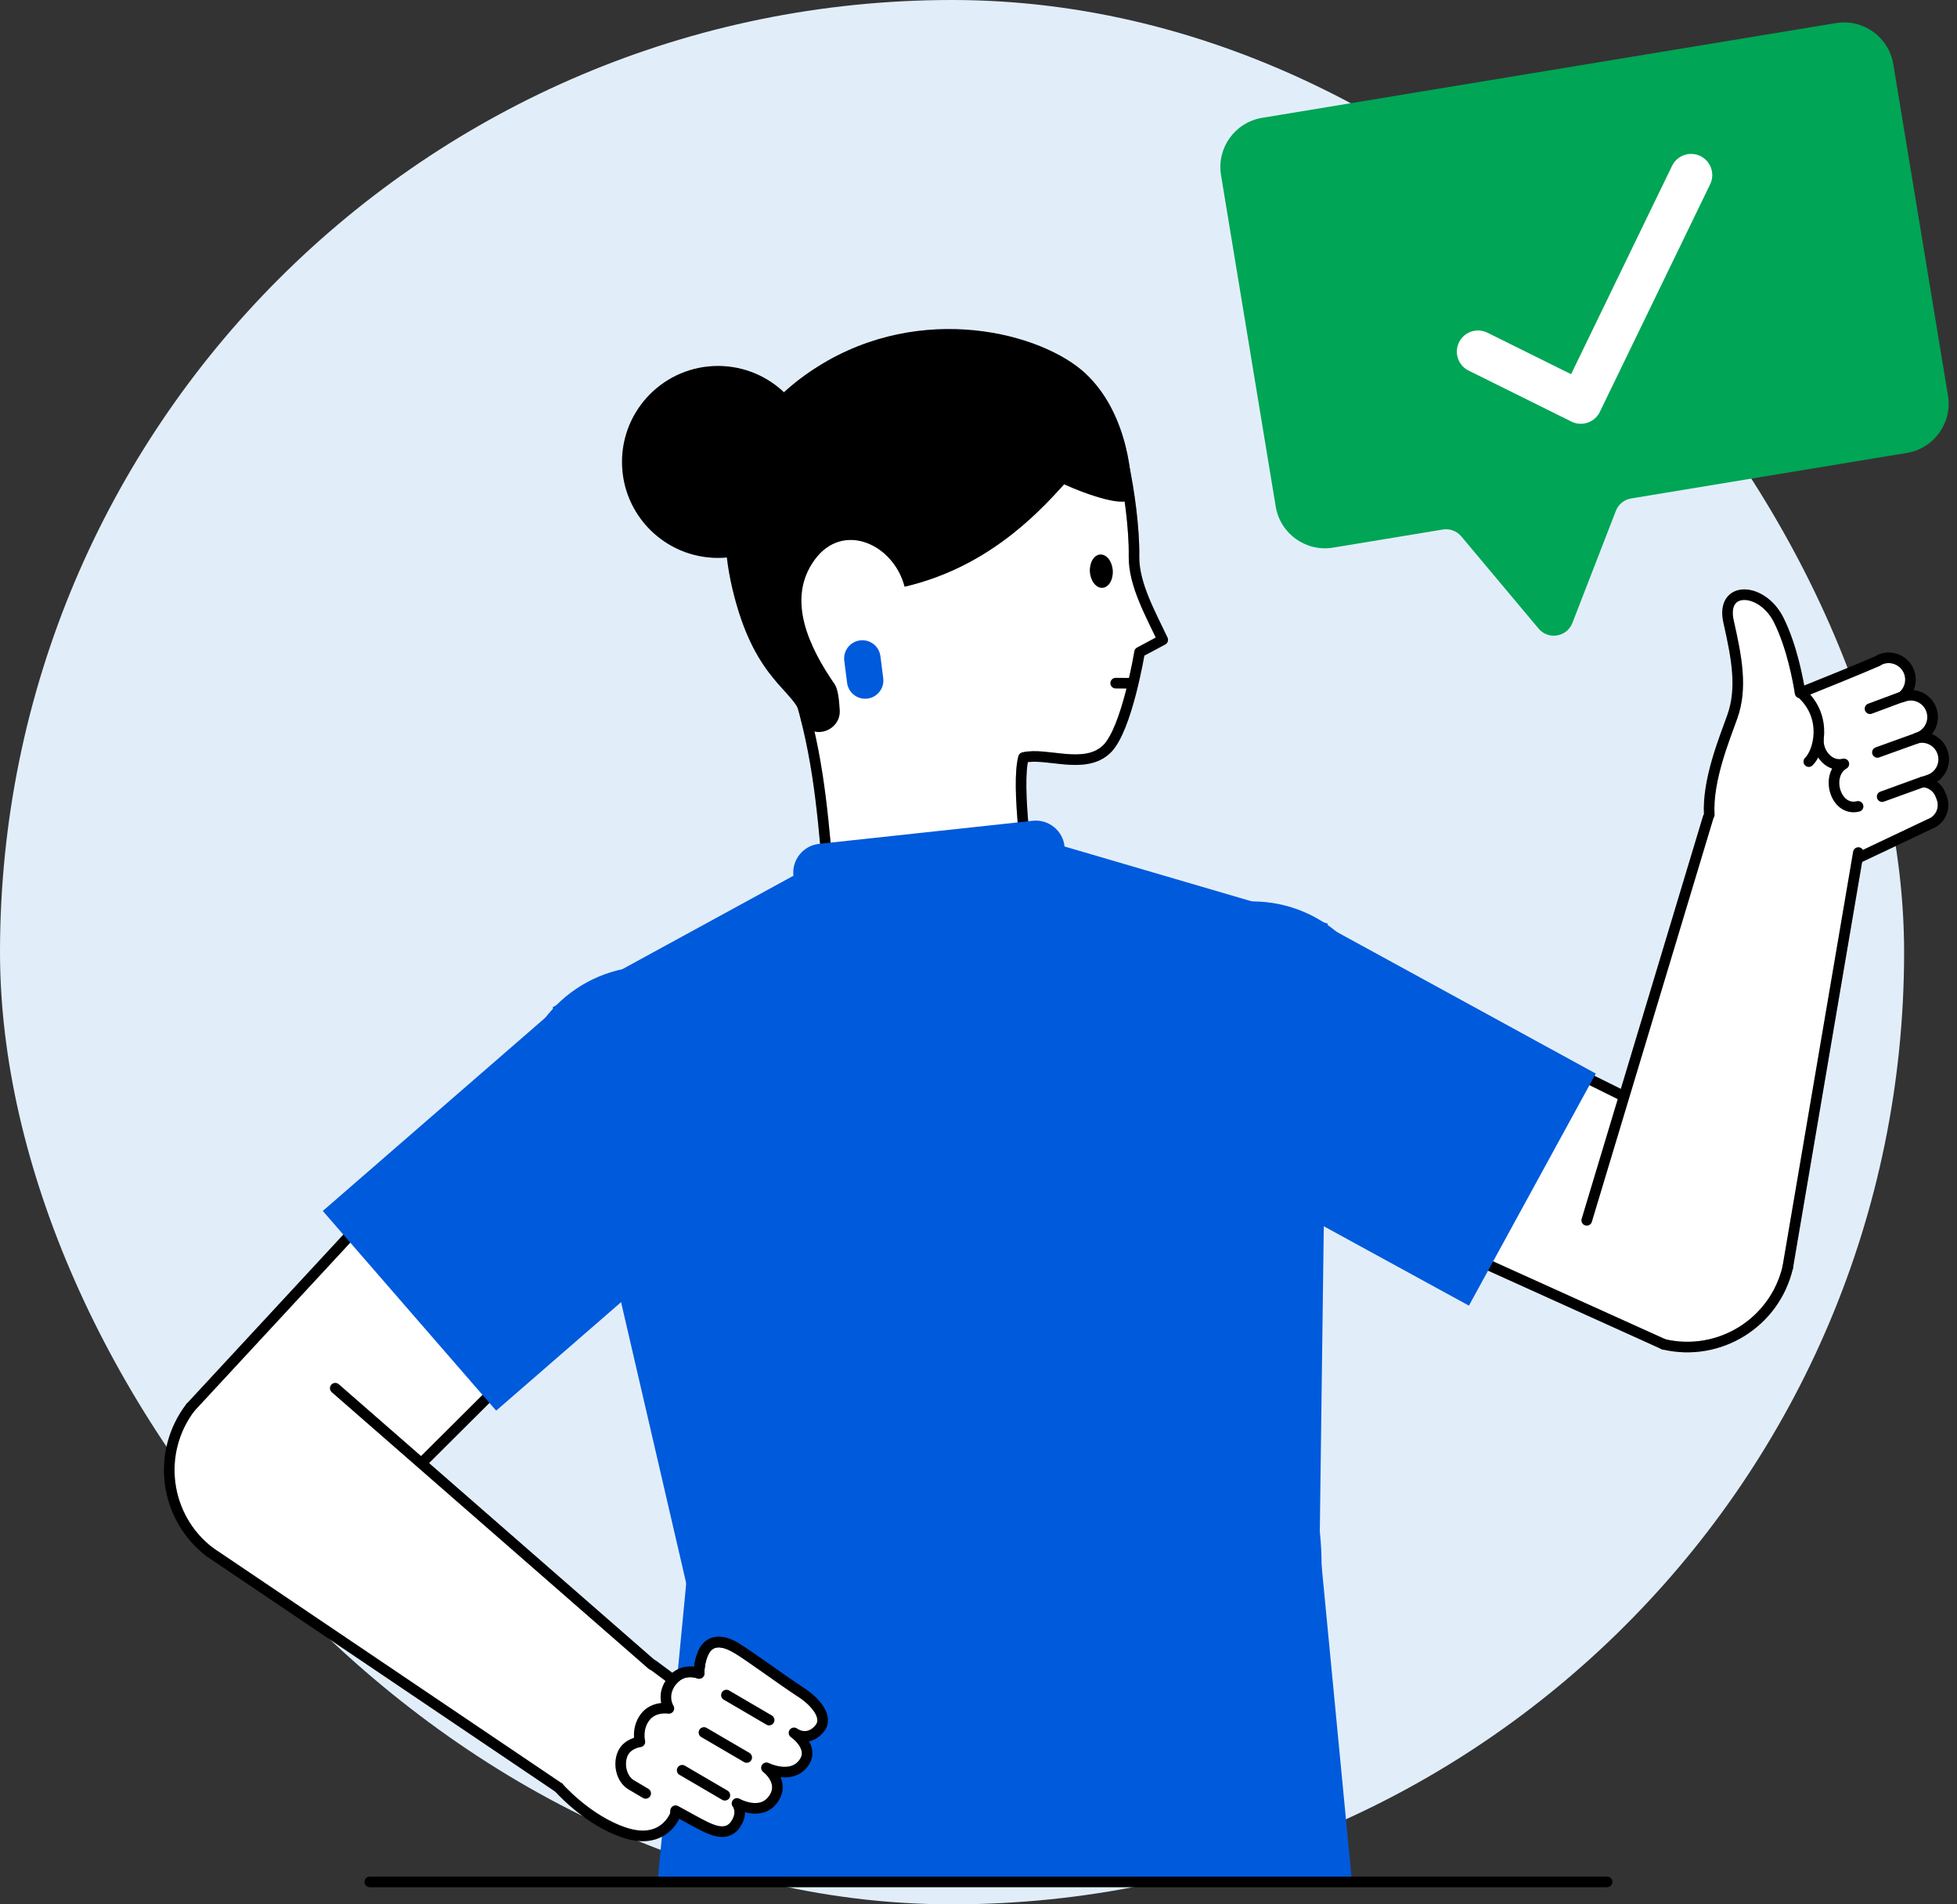
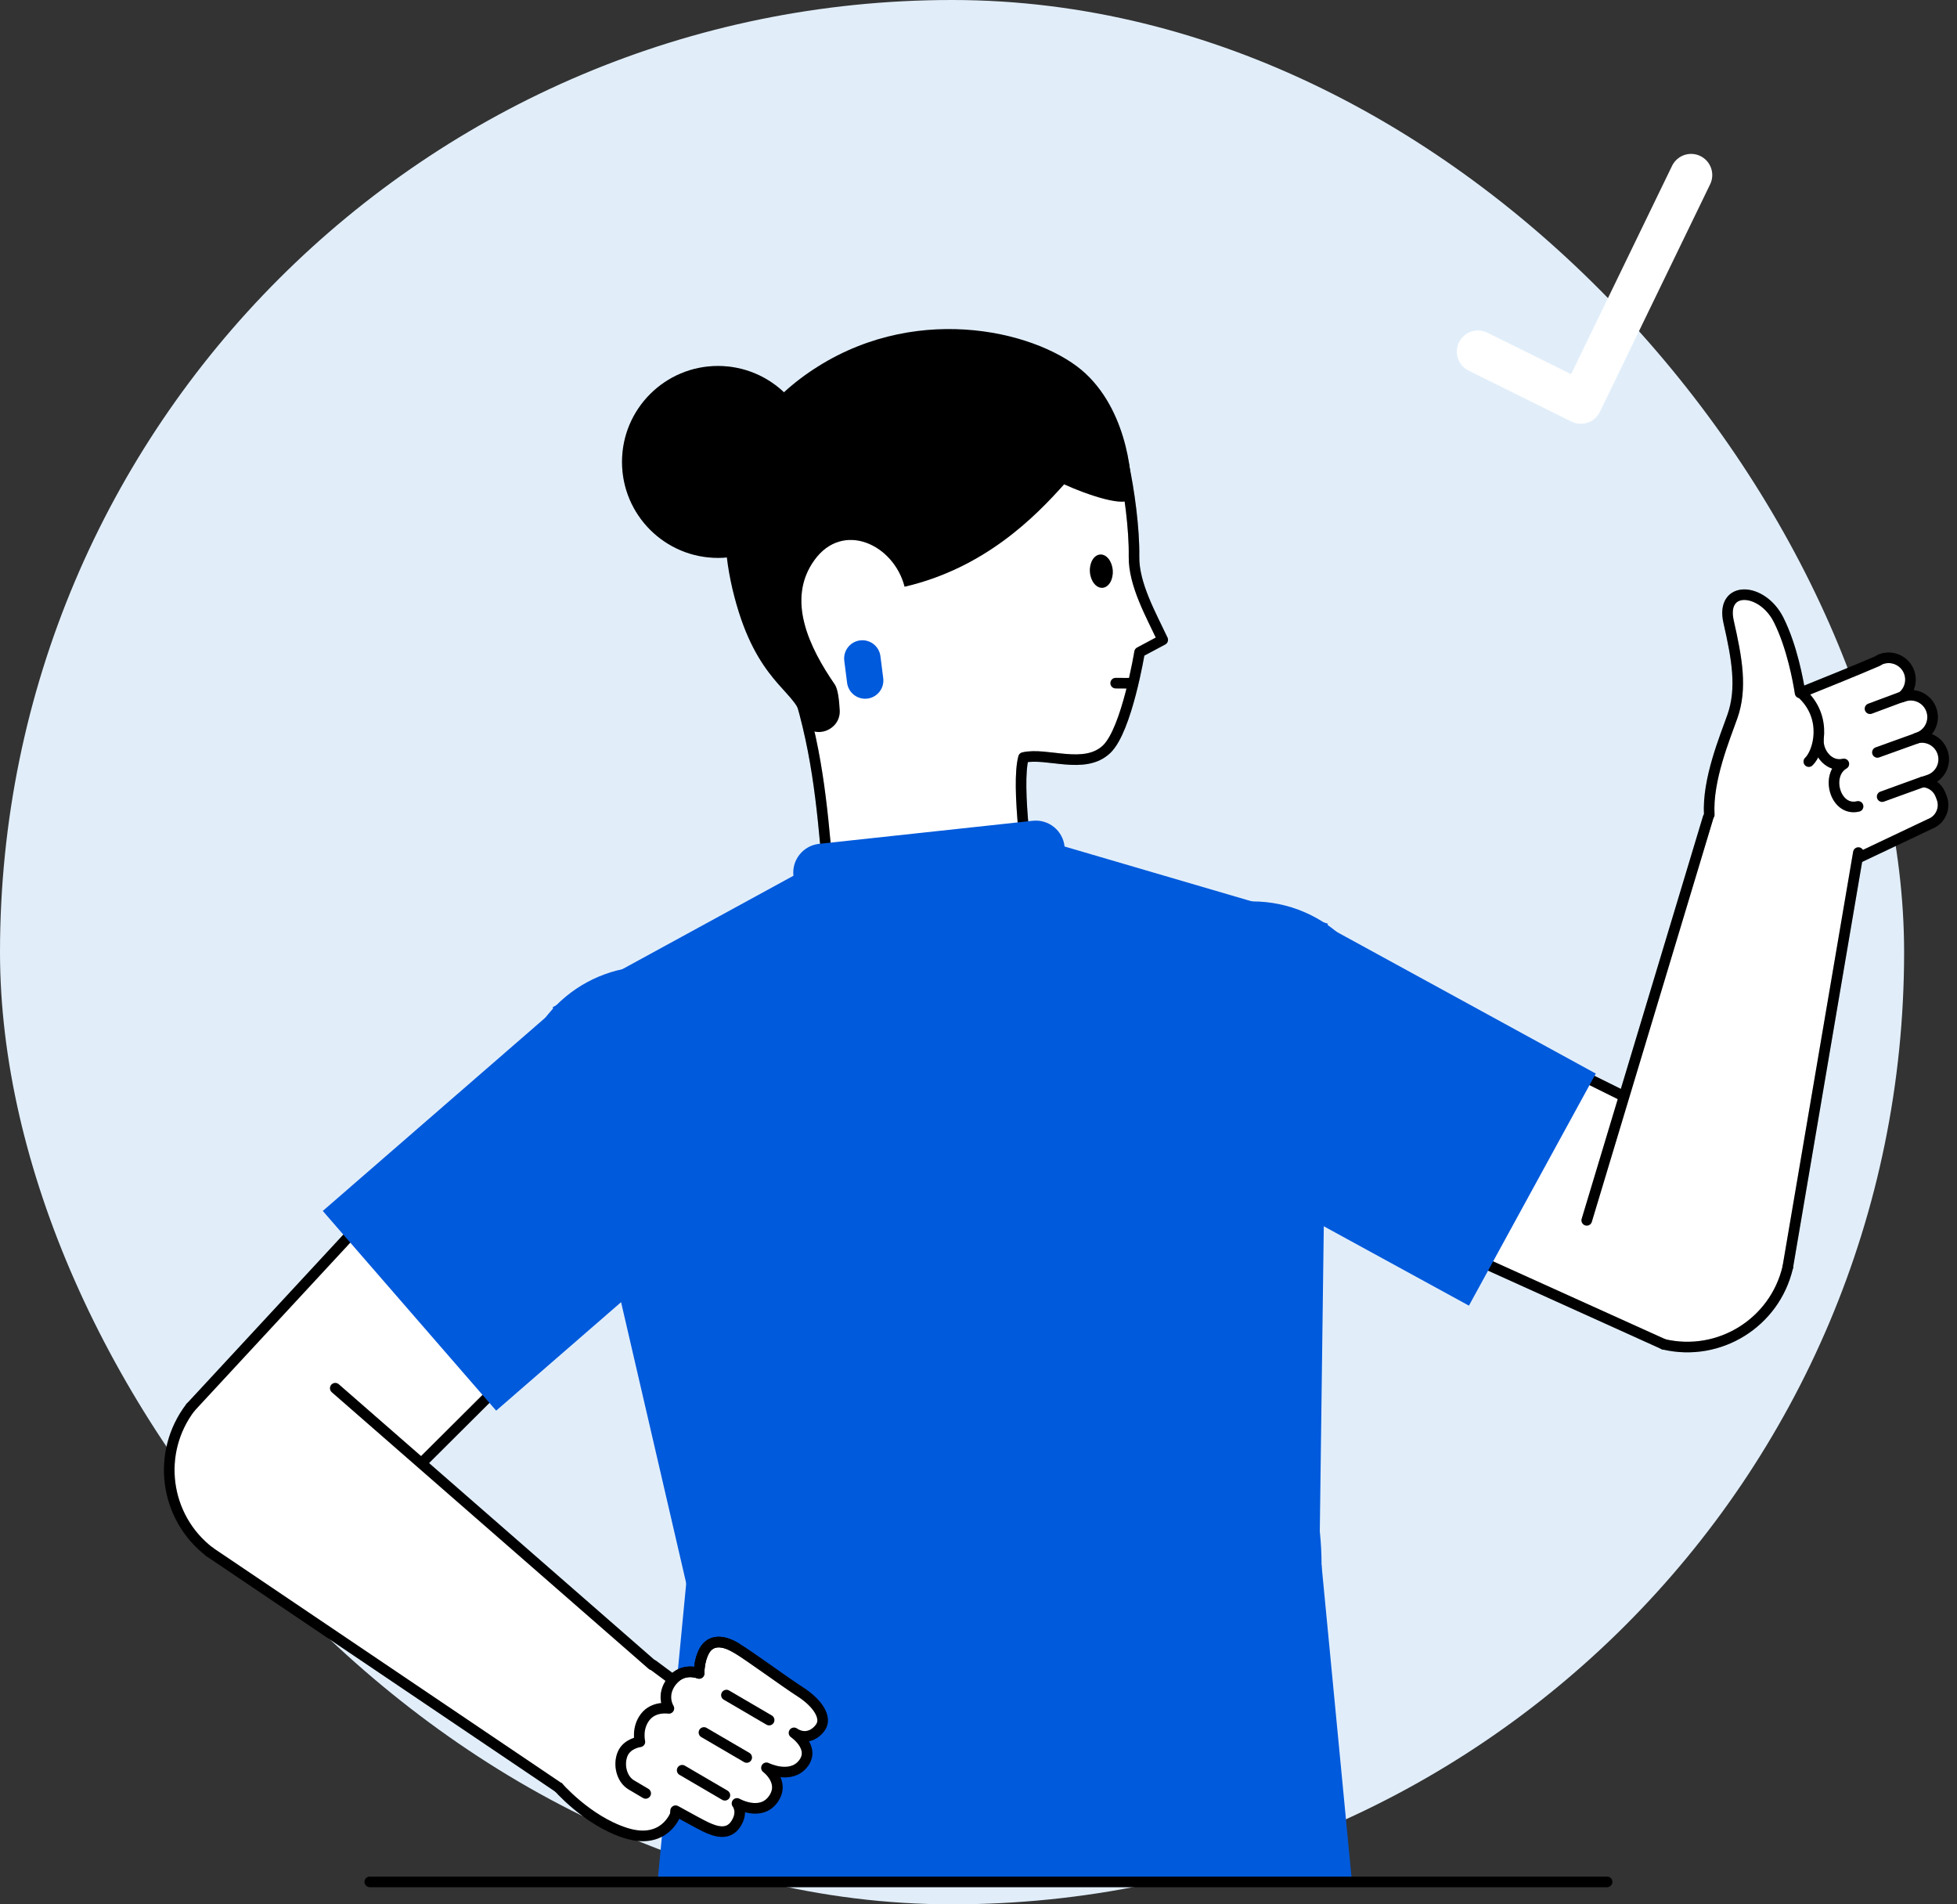
<svg xmlns="http://www.w3.org/2000/svg" width="185" height="180" viewBox="0 0 185 180" fill="none">
  <rect x="0" y="0" width="185" height="180" fill="#333333" stroke="none" />
  <script />
  <rect width="180" height="180" rx="90" fill="#E1EEFA" />
  <path d="M94.981 177.882C111.522 177.882 124.931 164.473 124.931 147.932C124.931 131.391 111.522 117.982 94.981 117.982C78.44 117.982 65.031 131.391 65.031 147.932C65.031 164.473 78.44 177.882 94.981 177.882Z" fill="#005ADC" />
  <path d="M159.548 127.252C164.936 127.252 169.303 122.884 169.303 117.497C169.303 112.109 164.936 107.742 159.548 107.742C154.16 107.742 149.793 112.109 149.793 117.497C149.793 122.884 154.16 127.252 159.548 127.252Z" fill="white" />
  <path d="M120.836 109.577C126.616 109.577 131.301 104.892 131.301 99.112C131.301 93.332 126.616 88.647 120.836 88.647C115.056 88.647 110.371 93.332 110.371 99.112C110.371 104.892 115.056 109.577 120.836 109.577Z" fill="white" />
  <path d="M125.328 89.657L116.348 108.562L155.368 126.312L163.743 108.692L125.328 89.657Z" fill="white" />
  <path d="M116.348 108.562L157.283 127.067" stroke="black" stroke-linecap="round" stroke-linejoin="round" />
  <path d="M116.348 108.562L157.283 127.067" stroke="black" stroke-opacity="0.2" stroke-linecap="round" stroke-linejoin="round" />
  <path d="M163.743 108.692L125.328 89.657" stroke="black" stroke-linecap="round" stroke-linejoin="round" />
  <path d="M163.743 108.692L125.328 89.657" stroke="black" stroke-opacity="0.2" stroke-linecap="round" stroke-linejoin="round" />
  <path d="M168.571 86.222C172.597 86.222 175.861 82.958 175.861 78.932C175.861 74.906 172.597 71.642 168.571 71.642C164.545 71.642 161.281 74.906 161.281 78.932C161.281 82.958 164.545 86.222 168.571 86.222Z" fill="white" />
  <path d="M175.721 81.067L183.331 77.187C183.331 77.187 183.901 76.167 183.436 75.117C182.971 74.067 182.006 73.832 182.006 73.832C182.006 73.832 184.331 72.942 183.626 71.102C182.921 69.257 181.601 69.597 181.601 69.597C181.601 69.597 183.171 68.417 182.451 66.827C181.736 65.237 180.396 65.732 180.396 65.732C180.396 65.732 181.026 64.602 180.356 63.277C179.686 61.952 178.076 62.237 178.076 62.237L170.126 65.257C170.126 65.257 169.116 60.042 168.006 58.347C166.896 56.647 165.731 55.787 164.316 56.302C162.896 56.817 163.511 59.927 163.511 59.927C163.511 59.927 164.846 63.922 163.961 67.117C163.071 70.312 161.706 72.902 161.586 77.022L175.726 81.072L175.721 81.067Z" fill="white" />
  <path d="M165.922 72.952C168.042 72.222 170.462 72.477 172.447 73.847C175.757 76.137 176.587 80.682 174.297 83.992C172.007 87.302 167.462 88.132 164.152 85.842C160.842 83.552 160.012 79.007 162.302 75.697C163.222 74.367 164.502 73.437 165.922 72.952Z" fill="white" />
  <path d="M179.997 65.787L176.777 66.987" stroke="black" stroke-linecap="round" stroke-linejoin="round" />
  <path d="M179.997 65.787L176.777 66.987" stroke="black" stroke-opacity="0.2" stroke-linecap="round" stroke-linejoin="round" />
  <path d="M181.776 73.902L177.926 75.297" stroke="black" stroke-linecap="round" stroke-linejoin="round" />
  <path d="M181.776 73.902L177.926 75.297" stroke="black" stroke-opacity="0.2" stroke-linecap="round" stroke-linejoin="round" />
  <path d="M181.312 69.737L177.477 71.117" stroke="black" stroke-linecap="round" stroke-linejoin="round" />
  <path d="M181.312 69.737L177.477 71.117" stroke="black" stroke-opacity="0.2" stroke-linecap="round" stroke-linejoin="round" />
  <path d="M175.648 76.222C173.483 76.742 172.518 73.242 174.303 72.207C172.938 72.537 171.893 71.222 171.898 70.022" stroke="black" stroke-linecap="round" stroke-linejoin="round" />
  <path d="M175.648 76.222C173.483 76.742 172.518 73.242 174.303 72.207C172.938 72.537 171.893 71.222 171.898 70.022" stroke="black" stroke-opacity="0.2" stroke-linecap="round" stroke-linejoin="round" />
  <path d="M175.721 81.067L182.461 77.872C183.446 77.492 183.931 76.382 183.551 75.402L183.441 75.117C183.166 74.407 182.511 73.957 181.796 73.907L182.346 73.722C183.426 73.352 184.001 72.182 183.631 71.102C183.281 70.082 182.216 69.512 181.191 69.767L181.296 69.732C182.376 69.362 182.951 68.192 182.581 67.112C182.211 66.032 181.041 65.457 179.961 65.827L179.771 65.892C180.501 65.347 180.806 64.362 180.451 63.472C180.076 62.537 179.091 62.027 178.136 62.217V62.207C178.136 62.207 178.096 62.222 178.076 62.232C177.971 62.257 177.871 62.287 177.766 62.327L177.466 62.497C175.401 63.387 172.696 64.477 170.166 65.497C169.996 64.387 169.406 61.117 168.141 58.597C166.576 55.467 162.616 55.302 163.411 58.777C164.201 62.252 164.706 65.062 163.766 67.727C163.046 69.772 161.391 73.707 161.581 77.017M170.416 65.632C172.786 67.892 171.926 71.092 170.991 71.987" stroke="black" stroke-linecap="round" stroke-linejoin="round" />
  <path d="M175.721 81.067L182.461 77.872C183.446 77.492 183.931 76.382 183.551 75.402L183.441 75.117C183.166 74.407 182.511 73.957 181.796 73.907L182.346 73.722C183.426 73.352 184.001 72.182 183.631 71.102C183.281 70.082 182.216 69.512 181.191 69.767L181.296 69.732C182.376 69.362 182.951 68.192 182.581 67.112C182.211 66.032 181.041 65.457 179.961 65.827L179.771 65.892C180.501 65.347 180.806 64.362 180.451 63.472C180.076 62.537 179.091 62.027 178.136 62.217V62.207C178.136 62.207 178.096 62.222 178.076 62.232C177.971 62.257 177.871 62.287 177.766 62.327L177.466 62.497C175.401 63.387 172.696 64.477 170.166 65.497C169.996 64.387 169.406 61.117 168.141 58.597C166.576 55.467 162.616 55.302 163.411 58.777C164.201 62.252 164.706 65.062 163.766 67.727C163.046 69.772 161.391 73.707 161.581 77.017M170.416 65.632C172.786 67.892 171.926 71.092 170.991 71.987" stroke="black" stroke-opacity="0.2" stroke-linecap="round" stroke-linejoin="round" />
  <path d="M161.473 77.267L175.673 80.597L168.998 119.797L150.008 115.337L161.473 77.267Z" fill="white" />
  <path d="M175.675 80.587L169 119.787" stroke="black" stroke-linecap="round" stroke-linejoin="round" />
  <path d="M175.675 80.587L169 119.787" stroke="black" stroke-opacity="0.2" stroke-linecap="round" stroke-linejoin="round" />
  <path d="M150 115.347L161.47 77.282" stroke="black" stroke-linecap="round" stroke-linejoin="round" />
  <path d="M150 115.347L161.47 77.282" stroke="black" stroke-opacity="0.2" stroke-linecap="round" stroke-linejoin="round" />
  <path d="M169.001 119.787C167.776 125.032 162.531 128.292 157.281 127.067" stroke="black" stroke-linecap="round" stroke-linejoin="round" />
  <path d="M169.001 119.787C167.776 125.032 162.531 128.292 157.281 127.067" stroke="black" stroke-opacity="0.2" stroke-linecap="round" stroke-linejoin="round" />
  <path d="M105.196 40.937C105.196 40.937 95.171 35.567 84.386 38.207C73.601 40.847 74.396 52.077 74.396 52.077L79.266 90.512L97.901 88.227C97.006 82.732 96.581 77.282 96.691 71.892C98.896 71.372 103.301 72.477 104.961 70.422C106.621 68.367 107.731 61.647 107.731 61.647L110.231 60.317C108.911 58.777 107.726 56.142 107.211 54.222C106.836 52.842 107.026 52.292 107.021 50.857C107.011 46.927 107.176 46.037 105.196 40.932V40.937Z" fill="white" />
  <path d="M103.771 38.652C103.771 38.652 94.101 32.872 83.316 35.512C72.531 38.152 69.926 53.227 69.926 53.227C79.071 68.282 77.211 78.957 79.261 90.512L97.896 88.227C97.116 81.747 96.051 74.287 96.751 71.602C98.956 71.082 102.531 72.812 104.621 70.807C106.526 68.977 107.726 61.647 107.726 61.647L109.916 60.477C108.806 58.112 107.161 55.222 107.201 52.602C107.241 49.982 106.746 46.352 106.216 43.912C105.806 42.022 104.631 40.872 103.766 38.642L103.771 38.652Z" stroke="black" stroke-linecap="round" stroke-linejoin="round" />
  <path d="M103.771 38.652C103.771 38.652 94.101 32.872 83.316 35.512C72.531 38.152 69.926 53.227 69.926 53.227C79.071 68.282 77.211 78.957 79.261 90.512L97.896 88.227C97.116 81.747 96.051 74.287 96.751 71.602C98.956 71.082 102.531 72.812 104.621 70.807C106.526 68.977 107.726 61.647 107.726 61.647L109.916 60.477C108.806 58.112 107.161 55.222 107.201 52.602C107.241 49.982 106.746 46.352 106.216 43.912C105.806 42.022 104.631 40.872 103.766 38.642L103.771 38.652Z" stroke="black" stroke-opacity="0.2" stroke-linecap="round" stroke-linejoin="round" />
  <path d="M102.639 35.322C98.489 31.442 87.119 28.497 77.344 34.627C67.569 40.757 67.444 50.232 69.839 57.847C72.059 64.897 75.554 65.527 75.759 68.017C75.819 68.172 75.899 68.312 75.989 68.447C77.069 69.957 79.484 68.987 79.379 67.132C79.329 66.177 79.209 65.127 78.914 64.697C76.504 61.207 74.294 56.657 76.994 52.932C79.694 49.207 84.494 51.462 85.514 55.457C93.084 53.697 97.839 48.862 100.594 45.777C102.654 46.727 106.689 48.132 106.894 46.997C107.109 45.802 106.789 39.212 102.639 35.327V35.322Z" fill="black" />
-   <path d="M102.639 35.322C98.489 31.442 87.119 28.497 77.344 34.627C67.569 40.757 67.444 50.232 69.839 57.847C72.059 64.897 75.554 65.527 75.759 68.017C75.819 68.172 75.899 68.312 75.989 68.447C77.069 69.957 79.484 68.987 79.379 67.132C79.329 66.177 79.209 65.127 78.914 64.697C76.504 61.207 74.294 56.657 76.994 52.932C79.694 49.207 84.494 51.462 85.514 55.457C93.084 53.697 97.839 48.862 100.594 45.777C102.654 46.727 106.689 48.132 106.894 46.997C107.109 45.802 106.789 39.212 102.639 35.327V35.322Z" fill="black" fill-opacity="0.2" />
+   <path d="M102.639 35.322C67.569 40.757 67.444 50.232 69.839 57.847C72.059 64.897 75.554 65.527 75.759 68.017C75.819 68.172 75.899 68.312 75.989 68.447C77.069 69.957 79.484 68.987 79.379 67.132C79.329 66.177 79.209 65.127 78.914 64.697C76.504 61.207 74.294 56.657 76.994 52.932C79.694 49.207 84.494 51.462 85.514 55.457C93.084 53.697 97.839 48.862 100.594 45.777C102.654 46.727 106.689 48.132 106.894 46.997C107.109 45.802 106.789 39.212 102.639 35.327V35.322Z" fill="black" fill-opacity="0.2" />
  <path d="M104.224 55.558C104.819 55.515 105.251 54.777 105.189 53.91C105.127 53.042 104.594 52.373 103.999 52.416C103.404 52.458 102.972 53.196 103.034 54.064C103.096 54.931 103.629 55.6 104.224 55.558Z" fill="black" />
  <path d="M104.224 55.558C104.819 55.515 105.251 54.777 105.189 53.91C105.127 53.042 104.594 52.373 103.999 52.416C103.404 52.458 102.972 53.196 103.034 54.064C103.096 54.931 103.629 55.6 104.224 55.558Z" fill="black" fill-opacity="0.2" />
  <path d="M106.809 64.582L105.469 64.572" stroke="black" stroke-linecap="round" stroke-linejoin="round" />
  <path d="M106.809 64.582L105.469 64.572" stroke="black" stroke-opacity="0.2" stroke-linecap="round" stroke-linejoin="round" />
  <path d="M83.494 64.103L83.229 62.024C83.109 61.079 82.247 60.411 81.303 60.531C80.359 60.651 79.692 61.514 79.812 62.459L80.076 64.537C80.197 65.483 81.059 66.151 82.003 66.031C82.947 65.911 83.614 65.048 83.494 64.103Z" fill="#005ADC" />
  <path d="M67.871 52.732C72.88 52.732 76.941 48.671 76.941 43.662C76.941 38.653 72.88 34.592 67.871 34.592C62.862 34.592 58.801 38.653 58.801 43.662C58.801 48.671 62.862 52.732 67.871 52.732Z" fill="black" />
  <path d="M67.871 52.732C72.88 52.732 76.941 48.671 76.941 43.662C76.941 38.653 72.88 34.592 67.871 34.592C62.862 34.592 58.801 38.653 58.801 43.662C58.801 48.671 62.862 52.732 67.871 52.732Z" fill="black" fill-opacity="0.2" />
  <path d="M100.635 80.007C100.475 78.507 99.125 77.417 97.62 77.582L87.525 78.672L77.43 79.762C75.93 79.922 74.84 81.272 75.005 82.777L52.25 95.202L65.215 151.142L94.98 147.932L124.765 144.722L125.515 87.302L100.635 80.012V80.007Z" fill="#005ADC" />
  <path d="M65.035 147.932H94.98H124.93L127.805 177.877H94.98H62.16L65.035 147.932Z" fill="#005ADC" />
  <path d="M151.922 177.877H34.957" stroke="black" stroke-linecap="round" stroke-linejoin="round" />
  <path d="M151.922 177.877H34.957" stroke="black" stroke-opacity="0.2" stroke-linecap="round" stroke-linejoin="round" />
  <path d="M25.806 148.267C31.193 148.267 35.561 143.9 35.561 138.512C35.561 133.125 31.193 128.757 25.806 128.757C20.418 128.757 16.051 133.125 16.051 138.512C16.051 143.9 20.418 148.267 25.806 148.267Z" fill="white" />
  <path d="M55.66 118.237C61.44 118.237 66.125 113.552 66.125 107.772C66.125 101.992 61.44 97.307 55.66 97.307C49.881 97.307 45.195 101.992 45.195 107.772C45.195 113.552 49.881 118.237 55.66 118.237Z" fill="white" />
  <path d="M63.171 115.062L48.156 100.477L18.801 131.722L32.796 145.317L63.171 115.062Z" fill="white" />
  <path d="M48.158 100.477L18.023 133.012" stroke="black" stroke-linecap="round" stroke-linejoin="round" />
  <path d="M48.158 100.477L18.023 133.012" stroke="black" stroke-opacity="0.2" stroke-linecap="round" stroke-linejoin="round" />
  <path d="M32.797 145.317L63.172 115.062" stroke="black" stroke-linecap="round" stroke-linejoin="round" />
  <path d="M32.797 145.317L63.172 115.062" stroke="black" stroke-opacity="0.2" stroke-linecap="round" stroke-linejoin="round" />
  <path d="M57.212 170.442C61.238 170.442 64.502 167.178 64.502 163.152C64.502 159.126 61.238 155.862 57.212 155.862C53.186 155.862 49.922 159.126 49.922 163.152C49.922 167.178 53.186 170.442 57.212 170.442Z" fill="white" />
  <path d="M52.672 168.807C52.672 168.807 55.457 172.077 59.127 173.252C62.797 174.427 63.832 171.522 63.832 171.522L63.862 171.152C65.177 171.887 66.357 172.522 66.737 172.697C67.577 173.092 68.817 173.557 69.562 172.392C70.307 171.232 69.667 170.462 69.667 170.462C69.667 170.462 71.882 171.727 73.077 170.082C74.272 168.437 72.452 167.097 72.452 167.097C72.452 167.097 74.717 168.227 75.917 166.712C77.117 165.197 75.057 163.792 75.057 163.792C75.862 164.347 76.867 164.217 77.542 163.292C78.217 162.367 77.267 160.957 75.657 159.922C74.042 158.887 70.887 156.537 69.547 155.742C68.212 154.952 67.152 155.052 66.602 155.992C66.047 156.932 66.082 158.172 66.082 158.172C66.082 158.172 64.662 157.572 63.602 158.772L61.747 157.392L52.672 168.807Z" fill="white" />
  <path d="M52.95 169.017C54.77 170.322 57.165 170.777 59.455 170.037C63.285 168.797 65.385 164.687 64.145 160.852C62.905 157.022 58.795 154.922 54.96 156.162C51.13 157.402 49.03 161.512 50.27 165.347C50.77 166.882 51.725 168.142 52.945 169.017" fill="white" />
  <path d="M61.751 157.392L63.606 158.772C64.661 157.577 66.086 158.172 66.086 158.172C66.086 158.172 66.056 156.932 66.606 155.992C67.161 155.052 68.216 154.952 69.551 155.742C70.886 156.532 74.046 158.882 75.661 159.922C77.276 160.957 78.221 162.367 77.546 163.292C76.871 164.217 75.871 164.352 75.061 163.792C75.061 163.792 77.121 165.192 75.921 166.712C74.721 168.227 72.456 167.097 72.456 167.097C72.456 167.097 74.276 168.437 73.081 170.082C71.886 171.727 69.671 170.462 69.671 170.462C69.671 170.462 70.311 171.232 69.566 172.392C68.821 173.552 67.581 173.087 66.741 172.697C66.356 172.517 65.181 171.882 63.866 171.152L63.836 171.522C63.836 171.522 62.801 174.422 59.131 173.252C55.461 172.077 52.676 168.807 52.676 168.807" stroke="black" stroke-linecap="round" stroke-linejoin="round" />
  <path d="M61.751 157.392L63.606 158.772C64.661 157.577 66.086 158.172 66.086 158.172C66.086 158.172 66.056 156.932 66.606 155.992C67.161 155.052 68.216 154.952 69.551 155.742C70.886 156.532 74.046 158.882 75.661 159.922C77.276 160.957 78.221 162.367 77.546 163.292C76.871 164.217 75.871 164.352 75.061 163.792C75.061 163.792 77.121 165.192 75.921 166.712C74.721 168.227 72.456 167.097 72.456 167.097C72.456 167.097 74.276 168.437 73.081 170.082C71.886 171.727 69.671 170.462 69.671 170.462C69.671 170.462 70.311 171.232 69.566 172.392C68.821 173.552 67.581 173.087 66.741 172.697C66.356 172.517 65.181 171.882 63.866 171.152L63.836 171.522C63.836 171.522 62.801 174.422 59.131 173.252C55.461 172.077 52.676 168.807 52.676 168.807" stroke="black" stroke-opacity="0.2" stroke-linecap="round" stroke-linejoin="round" />
  <path d="M69.555 155.742C68.22 154.952 67.16 155.052 66.61 155.992C66.06 156.932 66.09 158.172 66.09 158.172C66.09 158.172 64.57 157.532 63.505 158.902C62.44 160.272 63.23 161.477 63.23 161.477C63.23 161.477 61.81 161.232 60.99 162.297C60.17 163.362 60.49 164.637 60.49 164.637C60.49 164.637 59.28 164.782 58.86 165.782C58.44 166.782 58.75 168.147 59.665 168.702L61.035 169.512" stroke="black" stroke-linecap="round" stroke-linejoin="round" />
  <path d="M69.555 155.742C68.22 154.952 67.16 155.052 66.61 155.992C66.06 156.932 66.09 158.172 66.09 158.172C66.09 158.172 64.57 157.532 63.505 158.902C62.44 160.272 63.23 161.477 63.23 161.477C63.23 161.477 61.81 161.232 60.99 162.297C60.17 163.362 60.49 164.637 60.49 164.637C60.49 164.637 59.28 164.782 58.86 165.782C58.44 166.782 58.75 168.147 59.665 168.702L61.035 169.512" stroke="black" stroke-opacity="0.2" stroke-linecap="round" stroke-linejoin="round" />
  <path d="M72.707 162.582L68.672 160.222" stroke="black" stroke-linecap="round" stroke-linejoin="round" />
  <path d="M72.707 162.582L68.672 160.222" stroke="black" stroke-opacity="0.2" stroke-linecap="round" stroke-linejoin="round" />
  <path d="M70.587 166.117L66.547 163.757" stroke="black" stroke-linecap="round" stroke-linejoin="round" />
  <path d="M70.587 166.117L66.547 163.757" stroke="black" stroke-opacity="0.2" stroke-linecap="round" stroke-linejoin="round" />
  <path d="M68.523 169.687L64.488 167.327" stroke="black" stroke-linecap="round" stroke-linejoin="round" />
  <path d="M68.523 169.687L64.488 167.327" stroke="black" stroke-opacity="0.2" stroke-linecap="round" stroke-linejoin="round" />
  <path d="M61.657 157.372L52.767 168.932L19.812 146.687L31.707 131.222L61.657 157.372Z" fill="white" />
  <path d="M52.776 168.937L19.816 146.692" stroke="black" stroke-linecap="round" stroke-linejoin="round" />
  <path d="M52.776 168.937L19.816 146.692" stroke="black" stroke-opacity="0.2" stroke-linecap="round" stroke-linejoin="round" />
  <path d="M31.695 131.217L61.645 157.362" stroke="black" stroke-linecap="round" stroke-linejoin="round" />
  <path d="M31.695 131.217L61.645 157.362" stroke="black" stroke-opacity="0.2" stroke-linecap="round" stroke-linejoin="round" />
  <path d="M19.817 146.692C15.542 143.412 14.737 137.287 18.017 133.012" stroke="black" stroke-linecap="round" stroke-linejoin="round" />
  <path d="M19.817 146.692C15.542 143.412 14.737 137.287 18.017 133.012" stroke="black" stroke-opacity="0.2" stroke-linecap="round" stroke-linejoin="round" />
  <path d="M61.445 116.337C68.349 116.337 73.945 110.741 73.945 103.837C73.945 96.934 68.349 91.337 61.445 91.337C54.542 91.337 48.945 96.934 48.945 103.837C48.945 110.741 54.542 116.337 61.445 116.337Z" fill="#005ADC" />
  <path d="M69.817 113.44L53.426 94.564L30.514 114.46L46.905 133.336L69.817 113.44Z" fill="#005ADC" />
  <path d="M118.375 110.202C125.279 110.202 130.875 104.606 130.875 97.702C130.875 90.799 125.279 85.202 118.375 85.202C111.471 85.202 105.875 90.799 105.875 97.702C105.875 104.606 111.471 110.202 118.375 110.202Z" fill="#005ADC" />
  <path d="M138.861 123.411L150.855 101.476L124.231 86.917L112.237 108.852L138.861 123.411Z" fill="#005ADC" />
-   <path d="M115.427 16.557L120.597 47.877C121.022 50.447 123.447 52.187 126.022 51.762L136.392 50.052C137.047 49.942 137.717 50.192 138.142 50.702L145.442 59.412C146.362 60.512 148.122 60.222 148.642 58.882L152.752 48.287C152.992 47.667 153.542 47.217 154.202 47.112L180.262 42.812C182.832 42.387 184.572 39.962 184.147 37.387L178.977 6.067C178.552 3.497 176.127 1.757 173.552 2.182L119.312 11.137C116.742 11.562 115.002 13.987 115.427 16.562V16.557Z" fill="#00A555" />
  <path d="M159.864 16.547L149.439 38.057L139.719 33.237" stroke="white" stroke-width="4" stroke-linecap="round" stroke-linejoin="round" />
</svg>